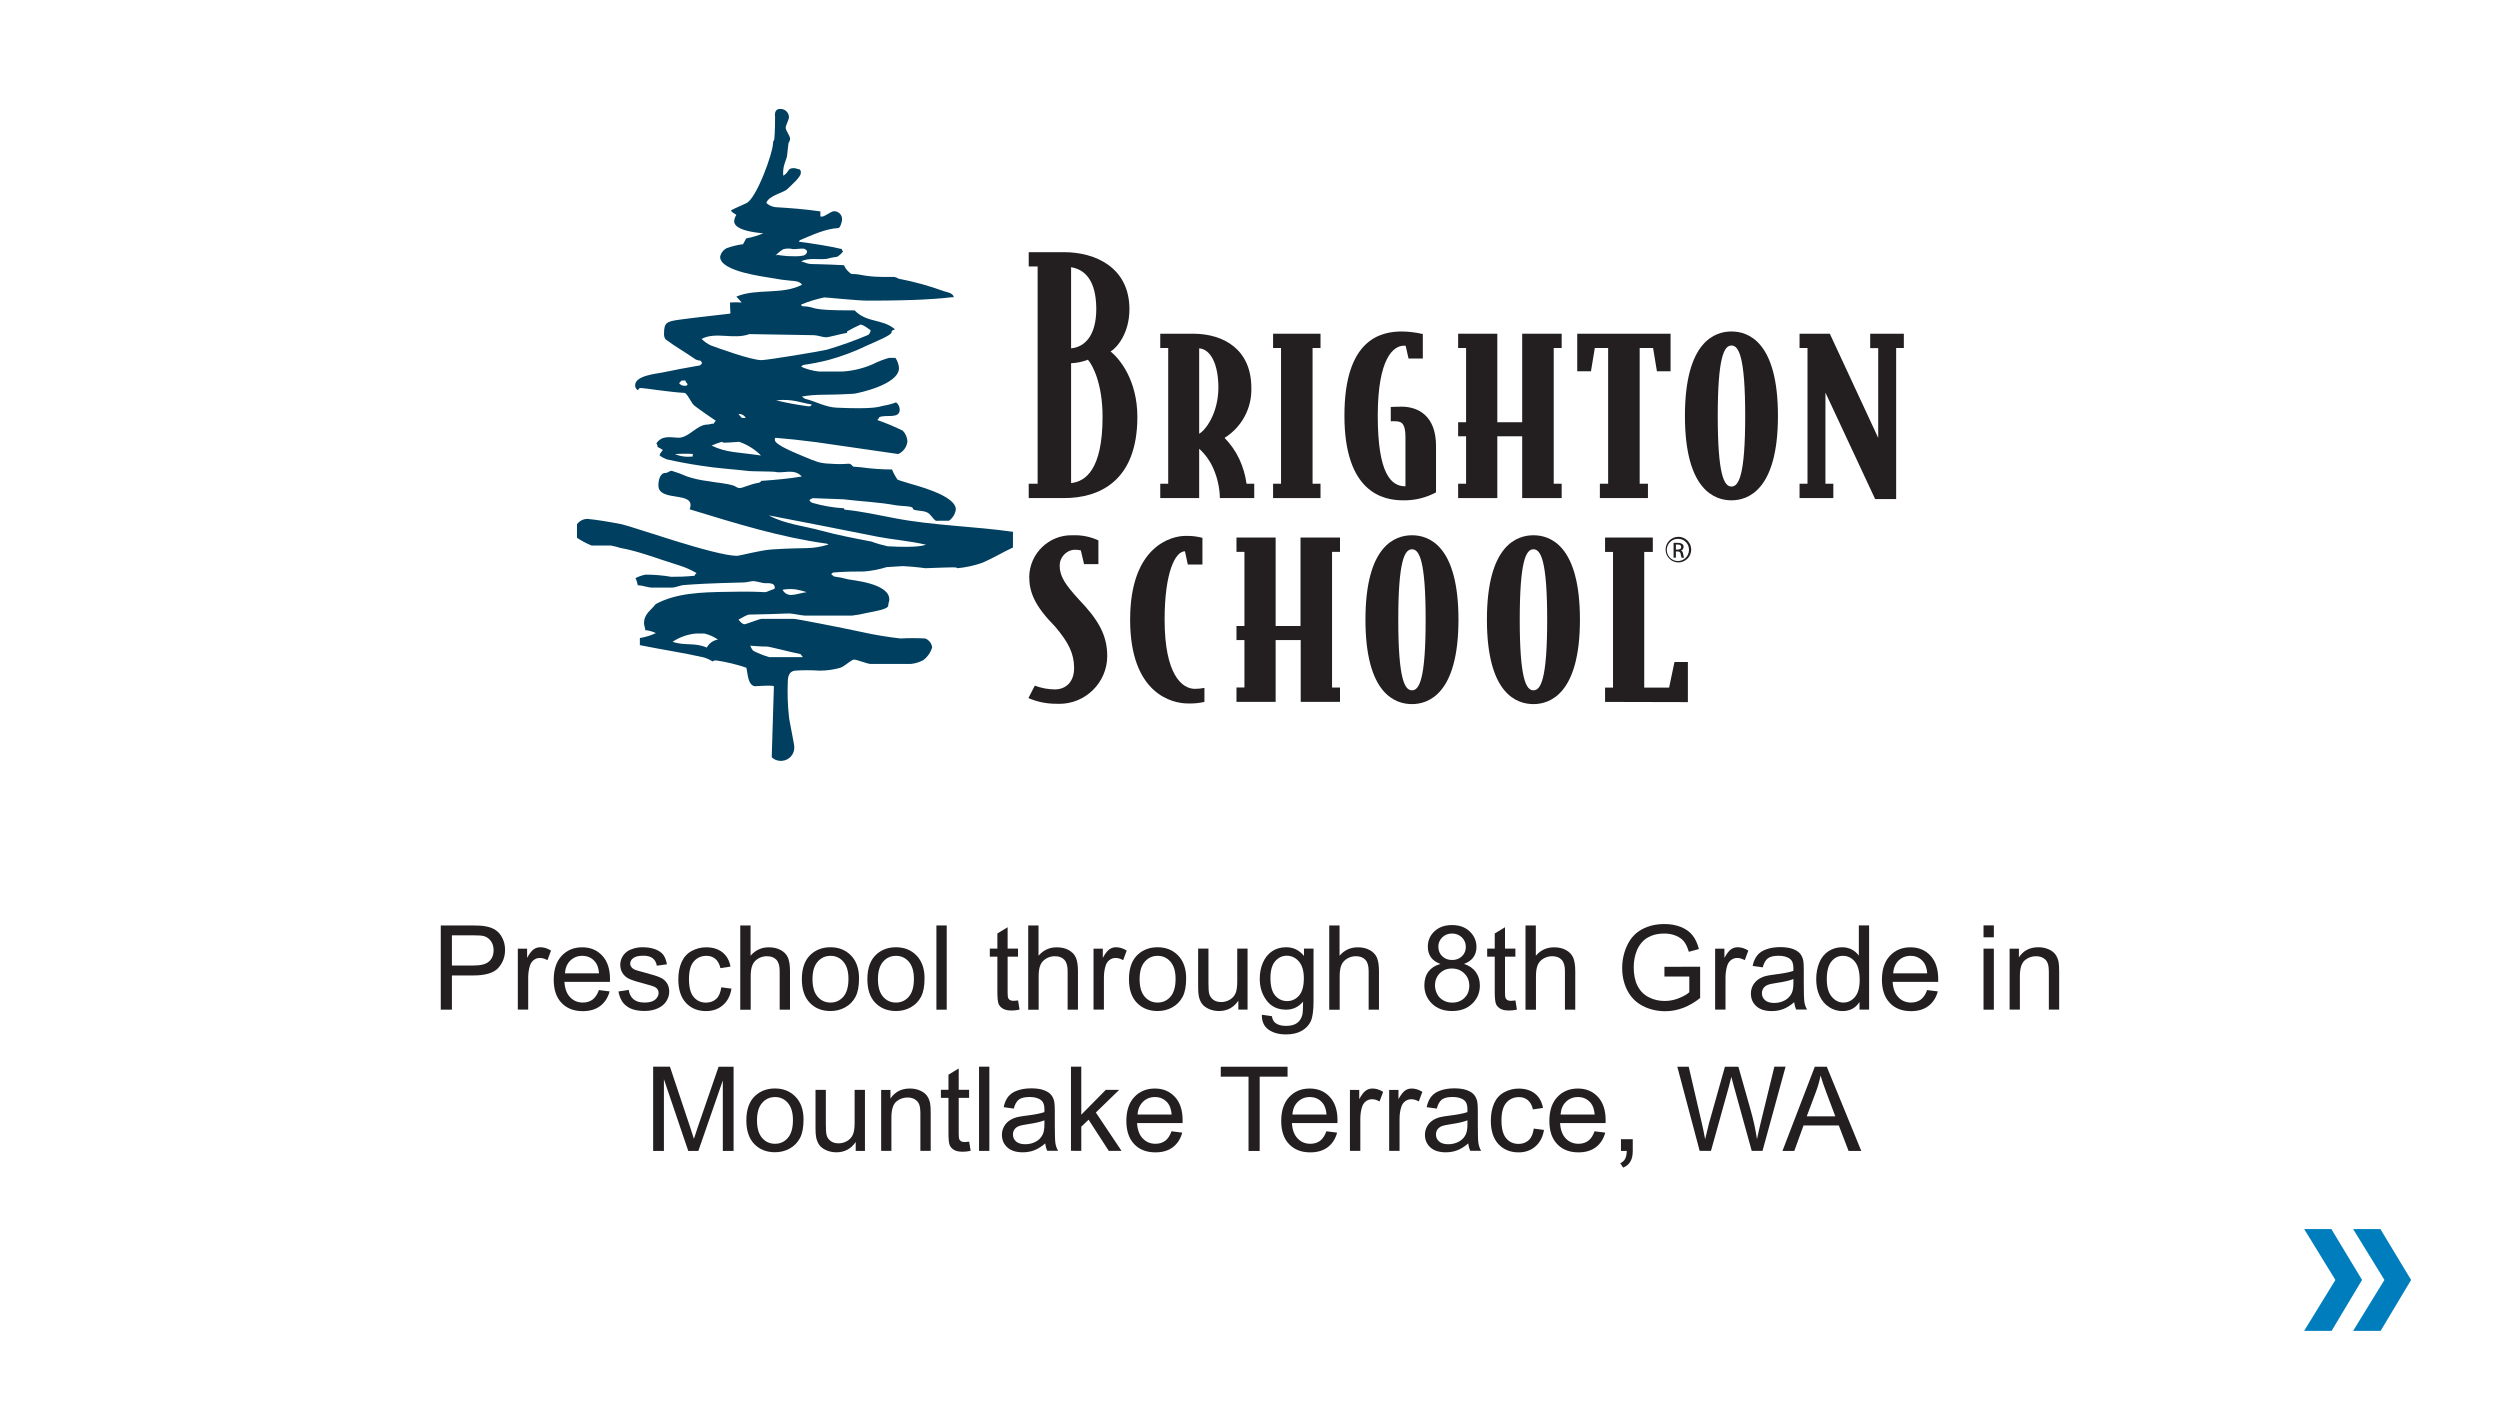
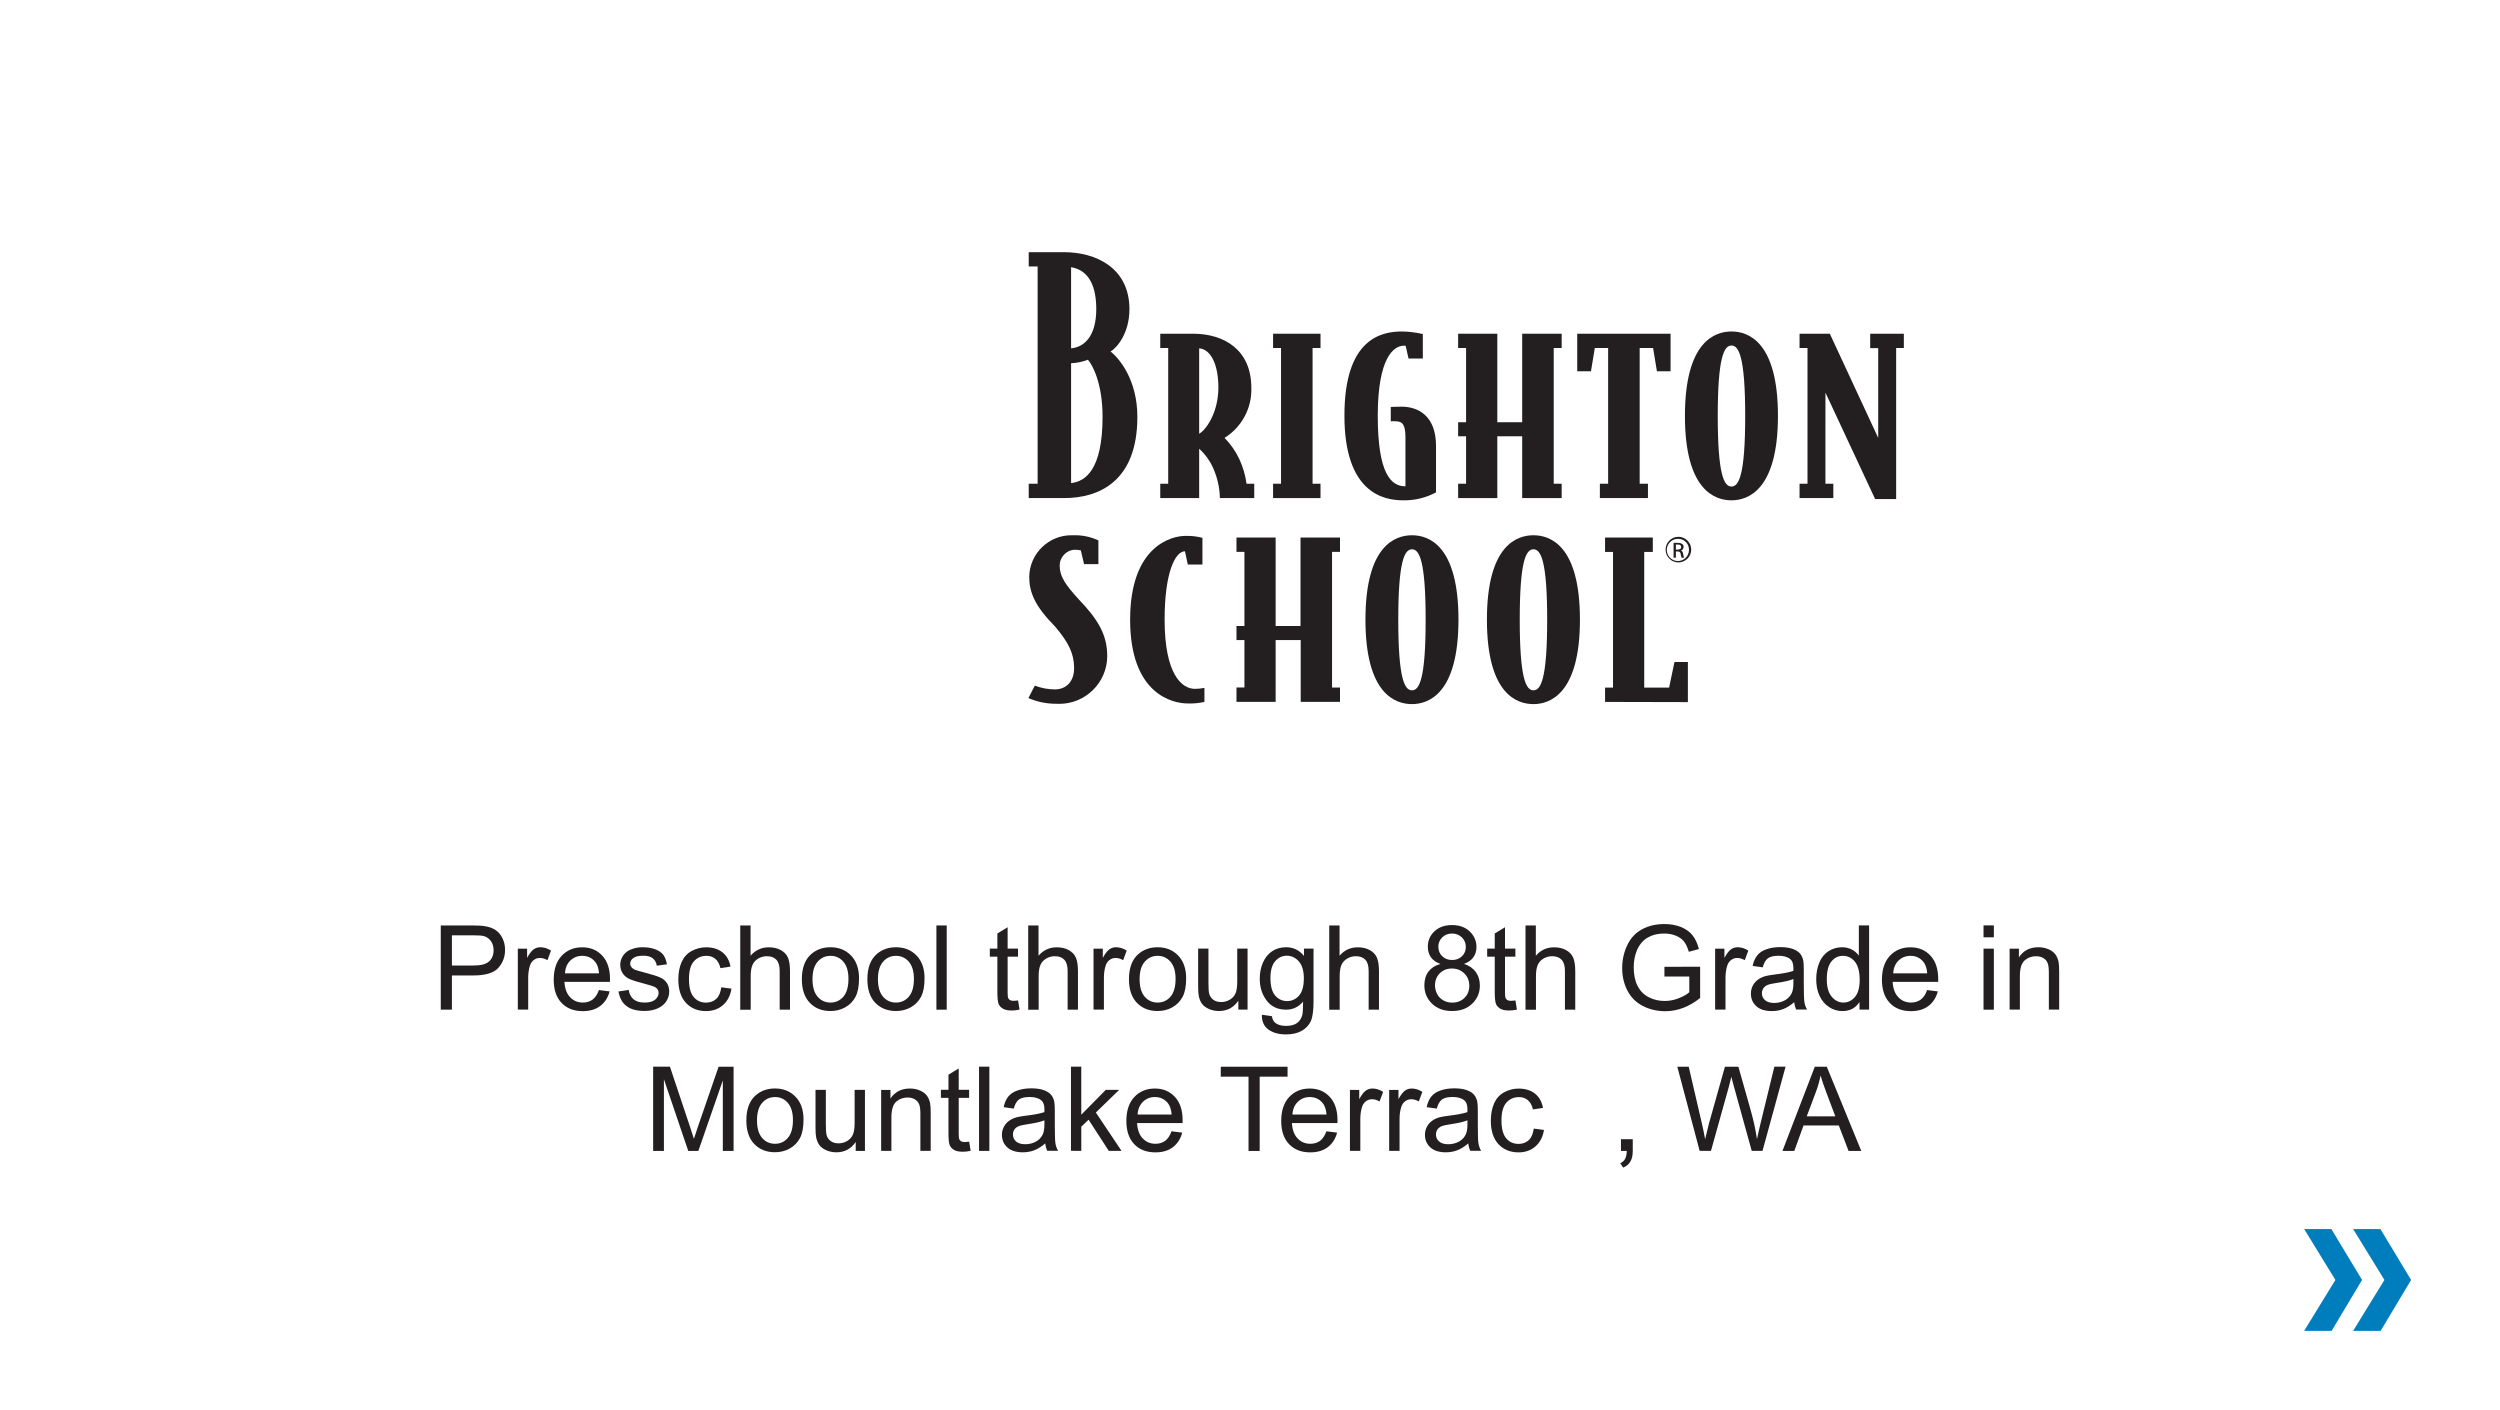
<svg xmlns="http://www.w3.org/2000/svg" version="1.1" id="Layer_1" x="0px" y="0px" viewBox="0 0 390 220" style="enable-background:new 0 0 390 220;" xml:space="preserve">
  <style type="text/css">
	.st0{fill:#007DBC;}
	.st1{fill:#231F20;}
	.st2{fill-rule:evenodd;clip-rule:evenodd;fill:#003F5F;}
</style>
  <path class="st0" d="M359.45,191.73h4.24l4.79,7.94l-4.75,7.94h-4.28l4.87-7.94L359.45,191.73z M367.09,191.73h4.25l4.79,7.94  l-4.75,7.94h-4.29l4.88-7.94L367.09,191.73z" />
  <path class="st1" d="M166,77.7h-5.52v-2.24h1.39V41.57h-1.39v-2.23H166c4.87,0,10.19,2.38,10.19,8.89c0,3.83-2,6.06-2.94,6.61  c1.45,1.14,4.18,4.52,4.18,10.19C177.43,75.12,171.42,77.7,166,77.7z M167.09,41.7v12.64c2.14-0.19,3.93-2,3.93-6.16  C171,43.71,169.23,42,167,41.67L167.09,41.7z M169.73,56.11c-0.84,0.33-1.74,0.52-2.64,0.55v18.7C169.33,75.12,172,73.28,172,65  c0-5.09-1.53-8.07-2.32-8.92L169.73,56.11z" />
  <path class="st1" d="M190.3,77.7c-0.03-1.57-0.37-3.13-1-4.57c-0.51-1.19-1.27-2.26-2.23-3.13v7.7H181v-2.24h1.24V54.29H181v-2.23  h5.12c4.81,0,9.09,2.48,9.09,8.45c0.1,3.16-1.5,6.13-4.18,7.8c0.94,0.96,1.72,2.07,2.29,3.28c0.57,1.22,0.96,2.53,1.14,3.87h1.2  v2.24H190.3z M187.07,54.34v13.32c0.94-0.49,3-3.13,3-7.25C190.05,56.88,188.91,54.49,187.07,54.34z" />
  <path class="st1" d="M198.6,77.7v-2.24h1.24V54.29h-1.24v-2.23h7.4v2.23h-1.24v21.17H206v2.24H198.6z" />
  <path class="st1" d="M218.87,78.05c-3.18,0-9.14-1.29-9.14-13.22s5.66-13.12,9-13.12c1.09,0.02,2.17,0.15,3.23,0.4v3.82h-2.23  l-0.45-2H219c-1.59,0-4.07,1.89-4.07,10.93s2.08,11,4.27,11h0.05v-7.6c0-2-0.45-2.54-1.54-2.54c-0.25-0.02-0.5-0.02-0.75,0v-2.23  c0,0,0.9-0.05,1.69-0.05c2.59,0,5.37,1.44,5.37,6.11v7.26C222.44,77.66,220.66,78.09,218.87,78.05z" />
  <path class="st1" d="M237.46,77.7v-9.64h-3.88v9.64h-6.11v-2.24h1.24v-7.4h-1.24v-2.19h1.24V54.29h-1.24v-2.23h6.11v13.81h3.88  V52.06h6.16v2.23h-1.24v21.17h1.24v2.24H237.46z" />
  <path class="st1" d="M258.48,57.92l-0.6-3.63h-2.09v21.17h1.29v2.24h-7.5v-2.24h1.29V54.29h-2.08l-0.6,3.63h-2.14v-5.86h14.56v5.86  L258.48,57.92z" />
  <path class="st1" d="M270.11,78.05c-2.53,0-7.26-1.49-7.26-13.17s4.73-13.17,7.26-13.17s7.25,1.49,7.25,13.17  S272.59,78.05,270.11,78.05z M270.11,53.9c-1.14,0-2.14,1.74-2.14,11s1,11,2.14,11s2.14-1.74,2.14-11S271.25,53.9,270.11,53.9z" />
  <path class="st1" d="M295.8,54.29v23.56h-3.28l-7.75-16.6v14.21H286v2.24h-5.27v-2.24h1.24V54.29h-1.24v-2.23h4.72L293,68.31v-14  h-1.25v-2.25H297v2.23H295.8z" />
  <path class="st1" d="M164.9,109.79c-1.54,0.02-3.06-0.28-4.47-0.89l1-1.94c1,0.38,2.06,0.58,3.13,0.59c1.64,0,3-1.09,3-3.33  s-0.85-4-3-6.51c-3.13-3.18-4-5.31-4-7.75c0.07-3.64,3.09-6.54,6.73-6.46c0.04,0,0.08,0,0.13,0c1.35-0.04,2.7,0.23,3.93,0.8V88  h-2.24l-0.5-2.14c-0.33-0.08-0.66-0.11-1-0.1c-1.34,0.09-2.36,1.24-2.29,2.58c0,1.64,1,3,2.93,5.12c3,3.13,4.48,5.52,4.48,8.9  c-0.02,4.13-3.39,7.46-7.52,7.44C165.11,109.8,165,109.79,164.9,109.79z" />
  <path class="st1" d="M185.3,109.74c-2.38,0-9-1.44-9-13.07s6.61-13.07,8.59-13.07c0.91-0.03,1.81,0.07,2.69,0.3v4.17h-2.28  L184.85,86c-1.49,0-3.17,3.23-3.17,10.68c0,8.5,2.68,10.78,4.72,10.78c0.5,0,1-0.05,1.49-0.15v2.19  C187.04,109.69,186.17,109.77,185.3,109.74z" />
  <path class="st1" d="M202.91,109.49v-9.64H199v9.64h-6.11v-2.24h1.24v-7.4h-1.24v-2.19h1.24V86.09h-1.24v-2.24H199v13.81h3.88V83.85  h6.16v2.24h-1.24v21.16h1.24v2.24H202.91z" />
  <path class="st1" d="M220.27,109.84c-2.54,0-7.26-1.49-7.26-13.17s4.72-13.17,7.26-13.17s7.25,1.49,7.25,13.17  S222.75,109.84,220.27,109.84z M220.27,85.69c-1.14,0-2.14,1.74-2.14,11s1,11,2.14,11s2.13-1.74,2.13-11S221.41,85.69,220.27,85.69z  " />
  <path class="st1" d="M239.22,109.84c-2.54,0-7.26-1.49-7.26-13.17s4.72-13.17,7.26-13.17s7.25,1.49,7.25,13.17  S241.7,109.84,239.22,109.84z M239.22,85.69c-1.15,0-2.14,1.74-2.14,11s1,11,2.14,11s2.14-1.74,2.14-11S240.36,85.69,239.22,85.69z" />
  <path class="st1" d="M250.39,109.5v-2.23h1.24V86.1h-1.24v-2.24h7.45v2.24h-1.34v21.17h3.88l0.84-4h2.09v6.26L250.39,109.5z" />
-   <path class="st2" d="M121.65,17c0.71-0.07,1.35,0.45,1.42,1.16c0,0.03,0.01,0.06,0.01,0.1c0,0.42-0.51,1.26-0.51,1.68  s0.68,1.26,0.68,1.68c-0.01,0.25-0.09,0.49-0.24,0.69c-0.1,0.67-0.14,1.34-0.23,2s-0.75,1.6-0.59,3.11c1-0.61,0.59-1.19,1.64-1.19  c0.42,0,0.51,0.17,0.88,0.18c0.19,0.18,0.22,0.16,0.22,0.58c0,0.63-1.5,1.91-2.11,2.51s-2.94,1-3.27,2.17  c0.4,0.36,0.9,0.59,1.43,0.65c2.19,0.13,4.55,0.3,7,0.66v0.69c0,0-0.16,0.12,0.26,0.12c0.42,0,1.43-0.84,1.85-0.84  c0.68-0.02,1.26,0.52,1.27,1.2c0,0.08,0,0.15-0.01,0.23c0,0.13-0.25,1.18-0.58,1.2c-2,0.1-4,1.06-6,1.89l-0.15,0.24  c2.12,0.28,4.48,0.62,6.7,1.14c0.02,0.15,0.09,0.29,0.2,0.4c-0.26,0.31-0.56,0.58-0.9,0.8c-0.57,0.07-1.14,0.19-1.7,0.34  c-1.34,0.14-2.66-0.22-3.95,0.37c2,0.66,0.06,0.28,6.68,0.61c0.25,0.56,0.65,1.03,1.16,1.37c1.95,0,1.67,0.55,6.69,0.46  c0.25,0.05,0.49,0.14,0.7,0.28c2.4,0.46,4.76,1.11,7.06,1.95c0.34,0.13,1.37,0.21,1.55,0.93c-0.57,0-1.07,0.1-1.57,0.14  c-1.18,0.1-4,0.4-11.94,0.4c-1.51,0-6.3-0.5-6.72-0.5c-1.24,0.26-2.45,0.63-3.62,1.12l0.14,0.24c2.68,0.11,0.35,0.69,8.22,0.66  c1.94,2,4.3,1.27,6.27,2.93c-0.2,0.23-0.51,0.09-0.51,0.51s-2.48,1.44-3.74,2c-1.95,0.95-3.98,1.72-6.07,2.29  c-1.32,0.34-2.65,0.6-4,0.79l-0.29,0.27c0.88,0.4,1.83,0.65,2.79,0.75h3.65c1.62-0.1,3.21-0.48,4.7-1.13c0.82-0.41,1.68-0.75,2.57-1  h1c0.32,0.47,0.51,1.02,0.55,1.59c0,2.61-6.47,3.93-7,4c-4.77,0.29-5.75,0-8.16,0.45c0.15,0.08,0.3,0.24,0.46,0.33  c1.66,0.4,3.27,1.34,5,1.4c5.88,0.26,6.55-0.14,7.2-0.29c0.7-0.11,1.39-0.29,2.05-0.54c0.34,0.26,0.55,0.66,0.57,1.09  c0,1.57-2.08,0.75-3.2,1.22c0,0.12-0.18,0.35-0.32,0.44c1.37,0.47,2.7,1.03,4,1.67c0.44,0.46,0.7,1.07,0.71,1.71  c-0.1,0.85-0.64,1.58-1.42,1.93l-12.79-1.85c-2.69-0.34-4.19-0.5-6.34-0.68c-0.14,0.15-0.12-0.07-0.12,0.35  c0,0.77,3.46,2.12,4.66,2.63c0.71,0.32,1.43,0.59,2.17,0.83c0.6,0.14,1.21,0.22,1.83,0.23c0.95,0.08,1.9,0.08,2.85,0  c0.42,0,0.55,0.35,0.71,0.45c0.32,0.06,0.84,0.06,1.16,0.1c1.62,0.23,3.26,0.35,4.9,0.35c0.22,0.56,0.51,1.09,0.85,1.58  c0.48,0.22,1.11,0.34,1.82,0.59s7.28,1.8,7.28,4.07c-0.1,0.71-0.49,1.34-1.07,1.76H146c-0.53-0.34-0.77-1-1.36-1.3  c-0.75-0.38-2.23-0.2-2.23-0.62s-1.78-0.34-2.62-0.49c-2.64-0.5-5.54-0.61-8.22-0.94l-4.84-0.18c-0.14,0.15-0.31,0.15-0.46,0.29  c0,0.14,0.28,0.39,0.45,0.44c1.61,0.47,3.27,0.76,4.94,0.85c0,0,0,0.12,0.11,0.22c2.5,0.23,5.24,0.84,7.88,1.34  c5.84,1.13,12.46,1.26,18.37,2.11v2.45c-1.54,0.7-3.16,1.71-4.91,2.43c-1.22,0.41-2.47,0.68-3.75,0.8c-0.2-0.19-0.31-0.17-5,0  c-1.18-0.17-3.1-0.33-3.52-0.33s-2.11,0.16-2.53,0.16c-1.14,0.36-2.33,0.58-3.52,0.68c-3.87,0-4.37,0.16-4.84,0.16l-0.29,0.26  c0.14,0.1,0.3,0.26,0.45,0.36c0.74,0.09,1.46,0.24,2.18,0.44c0.63,0.16,6.44,0.6,6.44,3.14c0,0.42-0.16,0.51-0.16,0.93  c0,0.63-2.06,0.9-3.43,1.19c-0.73,0.18-1.47,0.32-2.22,0.4h-7.35c-0.42,0-2-0.33-2.38-0.33c-1.07,0-1.32,0.08-6.21,0.17  c-0.53,0-1.14,0.49-1.77,0.78c0.2,0.29,0.61,0.73,0.92,0.73s2.29-0.84,2.71-0.84h5c0.42,0,7.29,1.34,10.63,2.06  c1.98,0.44,3.98,0.77,6,1c1.29-0.07,2.58-0.07,3.87,0c0.58,0.23,1,0.76,1.08,1.38c-0.23,0.8-0.72,1.5-1.39,2  c-0.59,0.32-1.24,0.52-1.91,0.59h-6.34c-0.42,0-2.13-0.68-2.55-0.68s-1.49,1.09-2.16,1.28c-1.04,0.3-2.12,0.45-3.21,0.45  c-1.29-0.09-2.57-0.09-3.86,0c-0.94,0.12-1.1,1-1.1,1.72c-0.08,1.8-0.02,3.59,0.17,5.38c0,0.42,0.84,4.36,0.84,4.78  c0.07,1.14-0.8,2.12-1.94,2.19c-0.08,0-0.17,0-0.25,0c-0.5-0.01-0.97-0.21-1.33-0.56l0.34-11.08c-0.3-0.13-0.76-0.12-3,0  c-1.12-0.21-1.08-2.16-1.3-2.89c-1.54-0.52-3.13-0.91-4.74-1.14c-0.42,0-0.52,0.17-0.52,0.17c-0.42-0.27-0.87-0.48-1.35-0.63  c-3.15-0.72-6.55-1.22-10-1.92v-1.11c0.87-0.14,1.71-0.4,2.5-0.77c-0.52-0.25-1.08-0.4-1.66-0.46c0-0.39-0.19-0.65-0.19-1.06  c0-1.5,1.07-2,1.82-3c3.2-1.75,7.25-1.85,10.87-1.91c8.4-0.19,5,0.46,7.67-0.48c0.23-1-1-0.87-1.45-0.87s-1.43-0.33-1.85-0.33  s-1,0.21-1.51,0.21c-5.72,0.14-7.56,0.27-9.24,0.4c-0.51,0-1.46,0.4-1.88,0.4h-3.31c-0.42,0-1.37-0.34-2.1-0.37  c-0.06-0.38-0.18-0.76-0.36-1.1c0.5-0.26,1.04-0.45,1.59-0.55c1.34,0,2.68,0.12,4,0.34c2.85,0,3.19-0.17,3.63-0.15  c0-0.11,0.17-0.33,0.32-0.43c-0.83-0.48-1.71-0.88-2.63-1.17c-3.68-1.14-6.42-2.25-9.24-2.75c-0.5-0.16-1-0.28-1.51-0.38h-3  c-0.8-0.32-1.57-0.73-2.28-1.21v-2.1c0.47-0.66,1.28-0.97,2.07-0.79c0.42,0,3.23,0.44,4.89,0.78s14.56,4.93,18,4.93  c0.42,0,3.61-0.88,5.46-1c5.73-0.37,5.9,0.07,8.83-0.76c-0.09-0.06-0.18-0.1-0.28-0.14c-7.26-1-14.09-3.13-21.39-5.36  c1.11-3-4.88-1-4.88-3.73c0-0.68,0.21-1.94,1.09-1.94c0.42,0,0.59-0.33,1-0.33c0.81,0.24,1.61,0.54,2.38,0.88  c1.1,0.37,2.23,0.61,3.38,0.74c1.14,0.23,2.54,0.29,3.84,0.67c0.38,0.11,0.56,0.4,1,0.4s1.84-0.67,2.84-0.8  c0.17,0,0.44-0.15,0.51-0.32c2.61-0.19,4.26-0.35,6.32-0.68c-1.14-1.34-3-0.41-4.15-0.73c-0.21-0.06-3.66-0.08-4-0.12  c-2.53-0.29-5.09-0.44-7.57-0.84c-1.7-0.25-3.55-0.59-5.38-1c-0.38-0.15-0.73-0.34-1.06-0.58c0-0.38,0.33-0.59,0.49-0.87  c-0.26-0.18-0.54-0.34-0.83-0.48c0.02-0.2-0.04-0.4-0.18-0.54c0.88-1.33,2.25-0.93,3.45-0.89c1.66,0,2.87-2.06,4.53-2.06  c0.42,0,0.51-0.16,1-0.14c0-0.11,0.17-0.34,0.31-0.44c-1.14-0.78-2.3-1.56-3.33-2.35c-0.54-0.42-0.84-1.46-1.49-2  c-2.16-0.1-6.44-0.77-6.86-0.77s-0.27,0.14-0.5,0.34c-0.27-0.16-0.43-0.45-0.42-0.76c0-1.51,3.18-1.78,4.27-2  c1.85-0.38,3.87-0.78,5.86-1.11l0.3-0.3c-0.02-0.18-0.12-0.34-0.26-0.44c-0.25-0.01-0.5-0.07-0.72-0.18  c-1.53-1.08-3.31-2.08-4.7-3.14c-0.19-0.27-0.27-0.59-0.24-0.91c0-1.7,0.4-1.88,2.42-2.16c2.48-0.35,5.21-0.61,7.87-0.94  c0.15-0.15,0-0.26,0-1.74c0.61-0.04,1.22-0.04,1.83,0l-0.84-0.92c3.2-1.34,7.12-0.22,10.25-1.85c-0.37-0.56-1.17-0.59-1.78-0.63  c-0.96-0.08-1.91-0.22-2.86-0.4c-1.07-0.21-8.14-1-8.14-3.32c0.11-0.6,0.51-1.11,1.06-1.37c0.81-0.29,1.65-0.49,2.51-0.6  c0.14-0.25,0.31-0.59,0.5-0.91c0.91-0.16,1.81-0.43,2.66-0.8c0,0-4.54-0.24-4.54-1.86c0.02-0.36,0.14-0.7,0.34-1  c-0.32-0.29-0.67-0.31-0.84-0.71c0.71-0.38,1.58-0.74,2.4-1.12c1.61-0.75,4.15-7.9,4.15-9.27c0-0.42,0.17-0.52,0.21-0.69  c0.12-1.17,0.12-3.09,0.12-3.51C120.89,18.05,120.75,17,121.65,17z M132.15,51.7c0,0.42,0,0.22,0,0.22c-1.13,0.2-2.87,0.7-3.3,0.7  s-1.42-0.33-1.84-0.33l-10.1-0.17c-2.49,0.91-5.21-0.43-7.46,0.75c0.41,0.41,0.88,0.75,1.4,1c1,0.37,6.31,2.31,7.92,2.31  c0.91,0,8.93-1.32,10.27-1.64c2.18-0.65,4.32-1.41,6.41-2.3c0.21-0.18,0.34-0.44,0.37-0.72c-0.53-0.37-1.17-0.88-1.59-0.88  C133.52,50.96,132.82,51.31,132.15,51.7z M105.94,59.77c0.19,0.27,0.51,0.42,0.84,0.41c0.42,0,0.31,0,0.5-0.25  c-0.19-0.23-0.33-0.33-0.35-0.57h-0.6L105.94,59.77z M121.06,62.45c1.65,0.4,3.32,0.71,5,0.93c0.42,0,0.39,0,0.58-0.28  C124.94,62.85,123.68,62.18,121.06,62.45z M115.19,64.6c0.47-0.06,0.93,0.18,1.15,0.6h-0.6L115.19,64.6z M111,69.51  c2.4,1.15,4.06,1,7.72,1.55c-0.96-0.97-2.13-1.7-3.42-2.14c-2.37,0.17-2.48,0.19-2.68,0C112.07,69.08,111.53,69.28,111,69.51z   M105.29,70.84c0.9,0.38,1.89,0.5,2.85,0.35c-0.08-0.08-0.19-0.11,0-0.37c-0.96-0.06-1.91-0.05-2.87,0.02L105.29,70.84z   M119.49,80.26L119.49,80.26z M128.2,82.8c2.31,0.65,5.43,1.24,7.74,1.68c0.83,0.31,1.67,0.55,2.53,0.74c5,0.27,5.55-0.17,6-0.24  c-2.55-0.6-5.28-0.81-7.46-1.23c-5.55-1.09-11.09-2.22-17.07-3.35c2.47,1.37,5.76,1.69,8.24,2.4H128.2z M122.08,92  c0.29,0.59,0.94,0.92,1.59,0.79c0.42,0,1.51-0.33,2.18-0.42c-0.55-0.17-1.11-0.31-1.68-0.42C123.48,91.86,122.77,91.87,122.08,92z   M104.93,100.12c1.93,0.67,3.37,0.06,5.33,0.9c0.35-0.66,1-1.13,1.74-1.25c-0.64-0.44-1.36-0.76-2.12-0.94h-1.31  c-1.3,0.12-2.55,0.56-3.64,1.28V100.12z M117.59,101.57c0.77,0.38,1.57,0.7,2.4,0.94h5.26l-0.37-0.47c-1.7-0.34-4.83-1.18-5.25-1.18  s-1,0-2.59-0.13c0.17,0.41,0.39,0.79,0.55,0.83V101.57z M125.23,39.3l-3.48,0.55c0.81,0.1,1.62,0.14,2.44,0.13  c0.34,0,0.67-0.03,1-0.09c0.31-0.02,0.58-0.22,0.69-0.51c0.07-0.25,0-0.31-0.29-0.51s-1.13,0-1.85,0c-0.5-0.13-1.02-0.13-1.52,0  c-0.47,0.26-0.88,0.6-1.23,1c0.3-0.14,0.37-0.11,0.76-0.03L125.23,39.3z" />
  <path class="st1" d="M261.83,83.74c1.1,0,2,0.9,2,2s-0.9,2-2,2s-2-0.9-2-2S260.73,83.74,261.83,83.74z M261.83,84.06  c-0.95-0.04-1.76,0.69-1.81,1.65c-0.04,0.95,0.69,1.76,1.65,1.81c0.95,0.04,1.76-0.69,1.81-1.65c0-0.03,0-0.05,0-0.08  c0.03-0.93-0.7-1.7-1.63-1.73C261.84,84.06,261.84,84.06,261.83,84.06z M261.44,87h-0.36v-2.31c0.21-0.02,0.43-0.02,0.64,0  c0.25-0.02,0.5,0.04,0.71,0.17c0.15,0.11,0.23,0.29,0.21,0.47c0,0.27-0.18,0.5-0.44,0.56l0,0c0.2,0,0.33,0.22,0.38,0.56  c0.02,0.19,0.07,0.38,0.14,0.56h-0.38c-0.08-0.18-0.14-0.38-0.15-0.58c-0.01-0.24-0.22-0.42-0.45-0.4c-0.01,0-0.02,0-0.04,0h-0.26  L261.44,87z M261.44,85.74h0.27c0.3,0,0.55-0.11,0.55-0.39s-0.15-0.4-0.55-0.4h-0.27V85.74z" />
  <g>
    <path class="st1" d="M68.76,157.51v-13.14h4.96c0.87,0,1.54,0.04,2,0.13c0.65,0.11,1.19,0.31,1.62,0.61   c0.44,0.3,0.79,0.72,1.05,1.27c0.27,0.54,0.4,1.14,0.4,1.79c0,1.12-0.36,2.06-1.07,2.84c-0.71,0.77-2,1.16-3.85,1.16H70.5v5.34   H68.76z M70.5,150.62h3.4c1.12,0,1.92-0.21,2.39-0.63s0.71-1.01,0.71-1.77c0-0.55-0.14-1.02-0.42-1.41   c-0.28-0.39-0.64-0.65-1.1-0.78c-0.29-0.08-0.83-0.12-1.62-0.12H70.5V150.62z" />
    <path class="st1" d="M80.78,157.51v-9.52h1.45v1.44c0.37-0.68,0.71-1.12,1.03-1.34c0.31-0.22,0.66-0.32,1.04-0.32   c0.54,0,1.1,0.17,1.66,0.52l-0.56,1.5c-0.39-0.23-0.79-0.35-1.18-0.35c-0.35,0-0.67,0.11-0.95,0.32c-0.28,0.21-0.48,0.51-0.6,0.88   c-0.18,0.57-0.27,1.2-0.27,1.88v4.98H80.78z" />
    <path class="st1" d="M93.43,154.45l1.67,0.21c-0.26,0.97-0.75,1.73-1.46,2.27s-1.62,0.81-2.73,0.81c-1.39,0-2.5-0.43-3.31-1.29   c-0.82-0.86-1.22-2.06-1.22-3.61c0-1.6,0.41-2.84,1.24-3.73c0.82-0.88,1.89-1.33,3.21-1.33c1.27,0,2.31,0.43,3.12,1.3   c0.81,0.87,1.21,2.09,1.21,3.66c0,0.1,0,0.24-0.01,0.43h-7.1c0.06,1.05,0.36,1.85,0.89,2.4c0.53,0.56,1.2,0.83,1.99,0.83   c0.59,0,1.1-0.16,1.52-0.47C92.85,155.62,93.19,155.13,93.43,154.45z M88.13,151.84h5.32c-0.07-0.8-0.27-1.4-0.61-1.8   c-0.51-0.62-1.18-0.93-2-0.93c-0.74,0-1.36,0.25-1.87,0.74C88.46,150.34,88.19,151.01,88.13,151.84z" />
    <path class="st1" d="M96.48,154.67l1.6-0.25c0.09,0.64,0.34,1.13,0.75,1.47c0.41,0.34,0.98,0.51,1.72,0.51   c0.74,0,1.29-0.15,1.65-0.45c0.36-0.3,0.54-0.66,0.54-1.06c0-0.36-0.16-0.65-0.48-0.86c-0.22-0.14-0.77-0.33-1.65-0.55   c-1.18-0.3-2-0.56-2.46-0.78c-0.46-0.22-0.8-0.52-1.04-0.91c-0.24-0.39-0.35-0.81-0.35-1.28c0-0.42,0.1-0.82,0.29-1.18   c0.19-0.36,0.46-0.66,0.79-0.9c0.25-0.19,0.59-0.34,1.03-0.47c0.43-0.13,0.9-0.19,1.39-0.19c0.75,0,1.4,0.11,1.97,0.32   c0.56,0.22,0.98,0.51,1.25,0.87c0.27,0.37,0.45,0.86,0.56,1.47l-1.58,0.22c-0.07-0.49-0.28-0.87-0.62-1.15   c-0.34-0.27-0.83-0.41-1.46-0.41c-0.74,0-1.27,0.12-1.59,0.37s-0.48,0.53-0.48,0.86c0,0.21,0.07,0.4,0.2,0.56   c0.13,0.17,0.34,0.32,0.62,0.43c0.16,0.06,0.64,0.2,1.43,0.41c1.14,0.3,1.94,0.55,2.39,0.75c0.45,0.19,0.81,0.48,1.06,0.85   c0.26,0.37,0.39,0.83,0.39,1.38c0,0.54-0.16,1.04-0.47,1.52c-0.31,0.48-0.77,0.84-1.36,1.1c-0.59,0.26-1.26,0.39-2.01,0.39   c-1.24,0-2.18-0.26-2.83-0.77C97.07,156.44,96.66,155.68,96.48,154.67z" />
    <path class="st1" d="M112.52,154.02l1.59,0.21c-0.17,1.09-0.62,1.95-1.33,2.57s-1.59,0.93-2.63,0.93c-1.3,0-2.35-0.43-3.14-1.28   c-0.79-0.85-1.19-2.07-1.19-3.66c0-1.03,0.17-1.93,0.51-2.7s0.86-1.35,1.56-1.73s1.45-0.58,2.27-0.58c1.03,0,1.88,0.26,2.54,0.78   s1.08,1.27,1.26,2.23l-1.57,0.24c-0.15-0.64-0.41-1.12-0.79-1.44c-0.38-0.32-0.84-0.48-1.38-0.48c-0.81,0-1.47,0.29-1.98,0.87   c-0.51,0.58-0.76,1.5-0.76,2.77c0,1.28,0.25,2.21,0.74,2.79s1.13,0.87,1.92,0.87c0.63,0,1.16-0.19,1.59-0.58   S112.4,154.83,112.52,154.02z" />
    <path class="st1" d="M115.48,157.51v-13.14h1.61v4.72c0.75-0.87,1.7-1.31,2.85-1.31c0.71,0,1.32,0.14,1.84,0.42   c0.52,0.28,0.89,0.66,1.12,1.15c0.22,0.49,0.34,1.2,0.34,2.13v6.03h-1.61v-6.03c0-0.81-0.17-1.39-0.52-1.76   c-0.35-0.37-0.84-0.55-1.48-0.55c-0.48,0-0.93,0.12-1.35,0.37c-0.42,0.25-0.72,0.58-0.9,1.01c-0.18,0.42-0.27,1.01-0.27,1.76v5.21   H115.48z" />
    <path class="st1" d="M125.09,152.75c0-1.76,0.49-3.07,1.47-3.92c0.82-0.71,1.82-1.06,2.99-1.06c1.31,0,2.38,0.43,3.21,1.29   c0.83,0.86,1.25,2.04,1.25,3.55c0,1.23-0.18,2.19-0.55,2.89c-0.37,0.7-0.9,1.25-1.6,1.64c-0.7,0.39-1.47,0.58-2.3,0.58   c-1.33,0-2.41-0.43-3.23-1.28S125.09,154.36,125.09,152.75z M126.75,152.75c0,1.22,0.27,2.13,0.8,2.74   c0.53,0.61,1.2,0.91,2.01,0.91c0.8,0,1.47-0.3,2-0.91c0.53-0.61,0.8-1.54,0.8-2.79c0-1.18-0.27-2.07-0.8-2.68   c-0.53-0.61-1.2-0.91-1.99-0.91c-0.81,0-1.48,0.3-2.01,0.91C127.02,150.62,126.75,151.53,126.75,152.75z" />
    <path class="st1" d="M135.31,152.75c0-1.76,0.49-3.07,1.47-3.92c0.82-0.71,1.82-1.06,2.99-1.06c1.31,0,2.38,0.43,3.21,1.29   c0.83,0.86,1.25,2.04,1.25,3.55c0,1.23-0.18,2.19-0.55,2.89c-0.37,0.7-0.9,1.25-1.6,1.64c-0.7,0.39-1.47,0.58-2.3,0.58   c-1.33,0-2.41-0.43-3.23-1.28C135.72,155.59,135.31,154.36,135.31,152.75z M136.96,152.75c0,1.22,0.27,2.13,0.8,2.74   c0.53,0.61,1.2,0.91,2.01,0.91c0.8,0,1.47-0.3,2-0.91c0.53-0.61,0.8-1.54,0.8-2.79c0-1.18-0.27-2.07-0.8-2.68   c-0.53-0.61-1.2-0.91-1.99-0.91c-0.81,0-1.48,0.3-2.01,0.91C137.23,150.62,136.96,151.53,136.96,152.75z" />
    <path class="st1" d="M146.08,157.51v-13.14h1.61v13.14H146.08z" />
    <path class="st1" d="M158.82,156.07l0.23,1.43c-0.45,0.1-0.86,0.14-1.22,0.14c-0.59,0-1.04-0.09-1.36-0.28   c-0.32-0.19-0.55-0.43-0.68-0.73c-0.13-0.3-0.2-0.94-0.2-1.91v-5.48h-1.18v-1.26h1.18v-2.36l1.6-0.97v3.33h1.62v1.26h-1.62v5.57   c0,0.46,0.03,0.76,0.09,0.89c0.06,0.13,0.15,0.24,0.28,0.31s0.31,0.12,0.55,0.12C158.29,156.13,158.53,156.11,158.82,156.07z" />
    <path class="st1" d="M160.4,157.51v-13.14h1.61v4.72c0.75-0.87,1.7-1.31,2.85-1.31c0.71,0,1.32,0.14,1.84,0.42   c0.52,0.28,0.89,0.66,1.12,1.15c0.22,0.49,0.34,1.2,0.34,2.13v6.03h-1.61v-6.03c0-0.81-0.17-1.39-0.52-1.76s-0.84-0.55-1.48-0.55   c-0.48,0-0.93,0.12-1.35,0.37c-0.42,0.25-0.72,0.58-0.9,1.01c-0.18,0.42-0.27,1.01-0.27,1.76v5.21H160.4z" />
    <path class="st1" d="M170.59,157.51v-9.52h1.45v1.44c0.37-0.68,0.71-1.12,1.03-1.34c0.31-0.22,0.66-0.32,1.04-0.32   c0.54,0,1.1,0.17,1.66,0.52l-0.56,1.5c-0.39-0.23-0.79-0.35-1.18-0.35c-0.35,0-0.67,0.11-0.95,0.32c-0.28,0.21-0.48,0.51-0.6,0.88   c-0.18,0.57-0.27,1.2-0.27,1.88v4.98H170.59z" />
    <path class="st1" d="M176.12,152.75c0-1.76,0.49-3.07,1.47-3.92c0.82-0.71,1.82-1.06,2.99-1.06c1.31,0,2.38,0.43,3.21,1.29   c0.83,0.86,1.25,2.04,1.25,3.55c0,1.23-0.18,2.19-0.55,2.89c-0.37,0.7-0.9,1.25-1.6,1.64c-0.7,0.39-1.47,0.58-2.3,0.58   c-1.33,0-2.41-0.43-3.23-1.28C176.53,155.59,176.12,154.36,176.12,152.75z M177.78,152.75c0,1.22,0.27,2.13,0.8,2.74   c0.53,0.61,1.2,0.91,2.01,0.91c0.8,0,1.47-0.3,2-0.91c0.53-0.61,0.8-1.54,0.8-2.79c0-1.18-0.27-2.07-0.8-2.68   c-0.53-0.61-1.2-0.91-1.99-0.91c-0.81,0-1.48,0.3-2.01,0.91C178.05,150.62,177.78,151.53,177.78,152.75z" />
    <path class="st1" d="M193.18,157.51v-1.4c-0.74,1.08-1.75,1.61-3.02,1.61c-0.56,0-1.09-0.11-1.57-0.32   c-0.49-0.22-0.85-0.49-1.08-0.81c-0.24-0.33-0.4-0.72-0.5-1.2c-0.07-0.32-0.1-0.82-0.1-1.51v-5.9h1.61v5.28   c0,0.84,0.03,1.41,0.1,1.7c0.1,0.42,0.32,0.76,0.65,1c0.33,0.24,0.74,0.36,1.22,0.36s0.94-0.12,1.36-0.37   c0.42-0.25,0.72-0.59,0.9-1.01s0.26-1.05,0.26-1.86v-5.1h1.61v9.52H193.18z" />
    <path class="st1" d="M196.85,158.3l1.57,0.23c0.07,0.48,0.25,0.84,0.55,1.06c0.4,0.3,0.95,0.45,1.64,0.45   c0.75,0,1.32-0.15,1.73-0.45c0.41-0.3,0.68-0.72,0.82-1.26c0.08-0.33,0.12-1.02,0.12-2.07c-0.71,0.83-1.58,1.25-2.64,1.25   c-1.31,0-2.32-0.47-3.04-1.42s-1.08-2.08-1.08-3.4c0-0.91,0.16-1.75,0.49-2.51s0.81-1.36,1.43-1.78c0.62-0.42,1.36-0.63,2.2-0.63   c1.12,0,2.05,0.45,2.78,1.36v-1.15h1.49v8.23c0,1.48-0.15,2.53-0.45,3.15c-0.3,0.62-0.78,1.11-1.43,1.47   c-0.65,0.36-1.46,0.54-2.42,0.54c-1.14,0-2.05-0.26-2.75-0.77C197.17,160.1,196.83,159.33,196.85,158.3z M198.19,152.58   c0,1.25,0.25,2.16,0.74,2.73c0.5,0.57,1.12,0.86,1.86,0.86c0.74,0,1.36-0.29,1.86-0.86c0.5-0.57,0.75-1.47,0.75-2.69   c0-1.17-0.26-2.04-0.78-2.64c-0.52-0.59-1.14-0.89-1.87-0.89c-0.72,0-1.33,0.29-1.83,0.87S198.19,151.43,198.19,152.58z" />
    <path class="st1" d="M207.36,157.51v-13.14h1.61v4.72c0.75-0.87,1.7-1.31,2.85-1.31c0.71,0,1.32,0.14,1.84,0.42   c0.52,0.28,0.89,0.66,1.12,1.15c0.22,0.49,0.34,1.2,0.34,2.13v6.03h-1.61v-6.03c0-0.81-0.17-1.39-0.52-1.76s-0.84-0.55-1.48-0.55   c-0.48,0-0.93,0.12-1.35,0.37c-0.42,0.25-0.72,0.58-0.9,1.01c-0.18,0.42-0.27,1.01-0.27,1.76v5.21H207.36z" />
    <path class="st1" d="M224.71,150.38c-0.67-0.25-1.17-0.59-1.49-1.05c-0.32-0.45-0.48-1-0.48-1.63c0-0.96,0.34-1.76,1.03-2.41   c0.69-0.65,1.6-0.98,2.74-0.98c1.15,0,2.07,0.33,2.77,1c0.7,0.67,1.05,1.48,1.05,2.43c0,0.61-0.16,1.14-0.48,1.59   c-0.32,0.45-0.81,0.8-1.46,1.04c0.81,0.26,1.42,0.69,1.84,1.27c0.42,0.59,0.63,1.28,0.63,2.1c0,1.12-0.4,2.07-1.19,2.83   c-0.79,0.77-1.84,1.15-3.14,1.15s-2.34-0.38-3.14-1.15c-0.79-0.77-1.19-1.73-1.19-2.87c0-0.85,0.22-1.57,0.65-2.15   C223.29,150.99,223.9,150.59,224.71,150.38z M223.86,153.72c0,0.46,0.11,0.91,0.33,1.34c0.22,0.43,0.54,0.76,0.97,1   s0.89,0.35,1.39,0.35c0.77,0,1.41-0.25,1.91-0.74s0.75-1.13,0.75-1.89c0-0.78-0.26-1.42-0.78-1.93s-1.16-0.76-1.94-0.76   c-0.76,0-1.39,0.25-1.89,0.75C224.11,152.34,223.86,152.97,223.86,153.72z M224.38,147.65c0,0.62,0.2,1.13,0.6,1.52   c0.4,0.39,0.92,0.59,1.56,0.59c0.62,0,1.13-0.2,1.53-0.59c0.4-0.39,0.6-0.87,0.6-1.44c0-0.59-0.2-1.09-0.61-1.49   s-0.92-0.61-1.53-0.61c-0.62,0-1.13,0.2-1.53,0.59C224.59,146.63,224.38,147.1,224.38,147.65z" />
    <path class="st1" d="M236.41,156.07l0.23,1.43c-0.45,0.1-0.86,0.14-1.22,0.14c-0.59,0-1.04-0.09-1.36-0.28   c-0.32-0.19-0.55-0.43-0.68-0.73c-0.13-0.3-0.2-0.94-0.2-1.91v-5.48h-1.18v-1.26h1.18v-2.36l1.6-0.97v3.33h1.62v1.26h-1.62v5.57   c0,0.46,0.03,0.76,0.09,0.89c0.06,0.13,0.15,0.24,0.28,0.31s0.31,0.12,0.55,0.12C235.88,156.13,236.11,156.11,236.41,156.07z" />
    <path class="st1" d="M237.98,157.51v-13.14h1.61v4.72c0.75-0.87,1.7-1.31,2.85-1.31c0.71,0,1.32,0.14,1.84,0.42   c0.52,0.28,0.89,0.66,1.12,1.15c0.22,0.49,0.34,1.2,0.34,2.13v6.03h-1.61v-6.03c0-0.81-0.17-1.39-0.52-1.76s-0.84-0.55-1.48-0.55   c-0.48,0-0.93,0.12-1.35,0.37c-0.42,0.25-0.72,0.58-0.9,1.01c-0.18,0.42-0.27,1.01-0.27,1.76v5.21H237.98z" />
    <path class="st1" d="M259.65,152.36v-1.54l5.57-0.01v4.88c-0.85,0.68-1.74,1.19-2.64,1.54c-0.91,0.34-1.84,0.52-2.8,0.52   c-1.29,0-2.46-0.28-3.52-0.83c-1.05-0.55-1.85-1.35-2.39-2.4s-0.81-2.21-0.81-3.51c0-1.28,0.27-2.47,0.8-3.58   c0.53-1.11,1.3-1.93,2.31-2.47s2.16-0.81,3.47-0.81c0.95,0,1.81,0.15,2.58,0.46s1.37,0.74,1.81,1.29c0.44,0.55,0.77,1.27,1,2.15   l-1.57,0.43c-0.2-0.67-0.44-1.2-0.74-1.58c-0.29-0.38-0.71-0.69-1.26-0.92s-1.15-0.35-1.81-0.35c-0.79,0-1.48,0.12-2.06,0.36   c-0.58,0.24-1.05,0.56-1.4,0.95c-0.36,0.39-0.63,0.83-0.83,1.3c-0.33,0.81-0.5,1.69-0.5,2.64c0,1.17,0.2,2.15,0.61,2.94   s0.99,1.37,1.76,1.76s1.59,0.57,2.46,0.57c0.75,0,1.49-0.14,2.21-0.43s1.26-0.6,1.63-0.93v-2.45H259.65z" />
    <path class="st1" d="M267.56,157.51v-9.52h1.45v1.44c0.37-0.68,0.71-1.12,1.03-1.34s0.66-0.32,1.04-0.32c0.54,0,1.1,0.17,1.66,0.52   l-0.56,1.5c-0.39-0.23-0.79-0.35-1.18-0.35c-0.35,0-0.67,0.11-0.95,0.32s-0.48,0.51-0.6,0.88c-0.18,0.57-0.27,1.2-0.27,1.88v4.98   H267.56z" />
    <path class="st1" d="M279.9,156.34c-0.6,0.51-1.17,0.87-1.73,1.08c-0.55,0.21-1.15,0.31-1.78,0.31c-1.05,0-1.85-0.26-2.41-0.77   c-0.56-0.51-0.84-1.16-0.84-1.96c0-0.47,0.11-0.89,0.32-1.28c0.21-0.39,0.49-0.69,0.83-0.93s0.73-0.41,1.16-0.53   c0.32-0.08,0.79-0.16,1.43-0.24c1.3-0.16,2.26-0.34,2.88-0.56c0.01-0.22,0.01-0.36,0.01-0.42c0-0.66-0.15-1.12-0.46-1.39   c-0.41-0.36-1.03-0.55-1.84-0.55c-0.76,0-1.32,0.13-1.68,0.4c-0.36,0.27-0.63,0.74-0.8,1.41l-1.58-0.22   c0.14-0.68,0.38-1.22,0.71-1.64c0.33-0.42,0.8-0.74,1.43-0.96c0.62-0.22,1.34-0.34,2.16-0.34c0.81,0,1.47,0.1,1.98,0.29   s0.88,0.43,1.12,0.72s0.41,0.66,0.5,1.1c0.05,0.27,0.08,0.77,0.08,1.49v2.15c0,1.5,0.03,2.45,0.1,2.85c0.07,0.4,0.2,0.78,0.41,1.14   h-1.69C280.06,157.18,279.95,156.79,279.9,156.34z M279.77,152.73c-0.59,0.24-1.46,0.44-2.64,0.61c-0.66,0.1-1.13,0.2-1.41,0.32   c-0.27,0.12-0.49,0.29-0.64,0.52c-0.15,0.23-0.22,0.49-0.22,0.77c0,0.43,0.16,0.79,0.49,1.08c0.33,0.29,0.8,0.43,1.43,0.43   c0.62,0,1.17-0.14,1.66-0.41c0.48-0.27,0.84-0.64,1.07-1.12c0.17-0.36,0.26-0.9,0.26-1.61V152.73z" />
    <path class="st1" d="M290.08,157.51v-1.2c-0.6,0.94-1.49,1.42-2.66,1.42c-0.76,0-1.46-0.21-2.09-0.63c-0.64-0.42-1.13-1-1.48-1.75   s-0.52-1.61-0.52-2.59c0-0.95,0.16-1.81,0.48-2.59c0.32-0.77,0.79-1.37,1.43-1.78c0.63-0.41,1.34-0.62,2.12-0.62   c0.57,0,1.08,0.12,1.53,0.36s0.81,0.56,1.09,0.95v-4.72h1.6v13.14H290.08z M284.98,152.76c0,1.22,0.26,2.13,0.77,2.73   s1.12,0.91,1.82,0.91c0.71,0,1.3-0.29,1.8-0.87c0.49-0.58,0.74-1.46,0.74-2.64c0-1.3-0.25-2.26-0.75-2.87   c-0.5-0.61-1.12-0.91-1.86-0.91c-0.72,0-1.32,0.29-1.8,0.88C285.22,150.58,284.98,151.5,284.98,152.76z" />
    <path class="st1" d="M300.63,154.45l1.67,0.21c-0.26,0.97-0.75,1.73-1.46,2.27c-0.71,0.54-1.62,0.81-2.73,0.81   c-1.39,0-2.5-0.43-3.31-1.29s-1.22-2.06-1.22-3.61c0-1.6,0.41-2.84,1.24-3.73c0.82-0.88,1.89-1.33,3.21-1.33   c1.27,0,2.31,0.43,3.12,1.3c0.81,0.87,1.21,2.09,1.21,3.66c0,0.1,0,0.24-0.01,0.43h-7.1c0.06,1.05,0.36,1.85,0.89,2.4   c0.53,0.56,1.2,0.83,1.99,0.83c0.59,0,1.1-0.16,1.52-0.47C300.05,155.62,300.39,155.13,300.63,154.45z M295.33,151.84h5.32   c-0.07-0.8-0.27-1.4-0.61-1.8c-0.51-0.62-1.18-0.93-2-0.93c-0.74,0-1.36,0.25-1.87,0.74C295.67,150.34,295.39,151.01,295.33,151.84   z" />
-     <path class="st1" d="M309.43,146.22v-1.86h1.61v1.86H309.43z M309.43,157.51v-9.52h1.61v9.52H309.43z" />
+     <path class="st1" d="M309.43,146.22v-1.86h1.61v1.86H309.43M309.43,157.51v-9.52h1.61v9.52H309.43z" />
    <path class="st1" d="M313.5,157.51v-9.52h1.45v1.35c0.7-1.05,1.71-1.57,3.03-1.57c0.57,0,1.1,0.1,1.58,0.31   c0.48,0.21,0.84,0.48,1.08,0.81c0.24,0.33,0.41,0.73,0.5,1.19c0.06,0.3,0.09,0.82,0.09,1.57v5.85h-1.61v-5.79   c0-0.66-0.06-1.15-0.19-1.47c-0.13-0.33-0.35-0.59-0.67-0.78s-0.69-0.29-1.13-0.29c-0.69,0-1.28,0.22-1.78,0.65   c-0.5,0.44-0.75,1.26-0.75,2.48v5.2H313.5z" />
    <path class="st1" d="M101.89,179.55V166.4h2.62l3.11,9.31c0.29,0.87,0.5,1.52,0.63,1.95c0.15-0.48,0.38-1.18,0.7-2.11l3.15-9.14   h2.34v13.14h-1.68v-11l-3.82,11h-1.57l-3.8-11.19v11.19H101.89z" />
    <path class="st1" d="M116.43,174.78c0-1.76,0.49-3.07,1.47-3.92c0.82-0.71,1.82-1.06,2.99-1.06c1.31,0,2.38,0.43,3.21,1.29   s1.25,2.04,1.25,3.55c0,1.23-0.18,2.19-0.55,2.89c-0.37,0.7-0.9,1.25-1.6,1.64c-0.7,0.39-1.47,0.58-2.3,0.58   c-1.33,0-2.41-0.43-3.23-1.28C116.85,177.62,116.43,176.39,116.43,174.78z M118.09,174.78c0,1.22,0.27,2.13,0.8,2.74   c0.53,0.61,1.2,0.91,2.01,0.91c0.8,0,1.47-0.3,2-0.91c0.53-0.61,0.8-1.54,0.8-2.79c0-1.18-0.27-2.07-0.8-2.68   c-0.53-0.61-1.2-0.91-1.99-0.91c-0.81,0-1.48,0.3-2.01,0.91C118.36,172.65,118.09,173.57,118.09,174.78z" />
    <path class="st1" d="M133.49,179.55v-1.4c-0.74,1.08-1.75,1.61-3.02,1.61c-0.56,0-1.09-0.11-1.57-0.32   c-0.49-0.22-0.85-0.49-1.08-0.81s-0.4-0.72-0.5-1.2c-0.07-0.32-0.1-0.82-0.1-1.51v-5.9h1.61v5.28c0,0.84,0.03,1.41,0.1,1.7   c0.1,0.42,0.32,0.76,0.65,1c0.33,0.24,0.74,0.36,1.22,0.36c0.48,0,0.94-0.12,1.36-0.37c0.42-0.25,0.72-0.59,0.9-1.01   s0.26-1.05,0.26-1.86v-5.1h1.61v9.52H133.49z" />
    <path class="st1" d="M137.46,179.55v-9.52h1.45v1.35c0.7-1.05,1.71-1.57,3.03-1.57c0.57,0,1.1,0.1,1.58,0.31   c0.48,0.21,0.84,0.48,1.08,0.81c0.24,0.33,0.41,0.73,0.5,1.19c0.06,0.3,0.09,0.82,0.09,1.57v5.85h-1.61v-5.79   c0-0.66-0.06-1.15-0.19-1.47c-0.13-0.33-0.35-0.59-0.67-0.78c-0.32-0.19-0.69-0.29-1.13-0.29c-0.69,0-1.28,0.22-1.78,0.65   c-0.5,0.44-0.75,1.26-0.75,2.48v5.2H137.46z" />
    <path class="st1" d="M151.19,178.1l0.23,1.43c-0.45,0.1-0.86,0.14-1.22,0.14c-0.59,0-1.04-0.09-1.36-0.28   c-0.32-0.19-0.55-0.43-0.68-0.73c-0.13-0.3-0.2-0.94-0.2-1.91v-5.48h-1.18v-1.26h1.18v-2.36l1.6-0.97v3.33h1.62v1.26h-1.62v5.57   c0,0.46,0.03,0.76,0.09,0.89s0.15,0.24,0.28,0.31s0.31,0.12,0.55,0.12C150.66,178.16,150.9,178.14,151.19,178.1z" />
    <path class="st1" d="M152.73,179.55V166.4h1.61v13.14H152.73z" />
    <path class="st1" d="M163.06,178.37c-0.6,0.51-1.17,0.87-1.73,1.08c-0.55,0.21-1.15,0.31-1.78,0.31c-1.05,0-1.85-0.26-2.41-0.77   c-0.56-0.51-0.84-1.16-0.84-1.96c0-0.47,0.11-0.89,0.32-1.28s0.49-0.69,0.83-0.93c0.34-0.23,0.73-0.41,1.16-0.53   c0.32-0.08,0.79-0.16,1.43-0.24c1.3-0.16,2.26-0.34,2.88-0.56c0.01-0.22,0.01-0.36,0.01-0.42c0-0.66-0.15-1.12-0.46-1.39   c-0.41-0.36-1.03-0.55-1.84-0.55c-0.76,0-1.32,0.13-1.68,0.4c-0.36,0.27-0.63,0.74-0.8,1.41l-1.58-0.22   c0.14-0.68,0.38-1.22,0.71-1.64c0.33-0.42,0.8-0.74,1.43-0.96c0.62-0.22,1.34-0.34,2.16-0.34c0.81,0,1.47,0.1,1.98,0.29   c0.51,0.19,0.88,0.43,1.12,0.72c0.24,0.29,0.41,0.66,0.5,1.1c0.05,0.27,0.08,0.77,0.08,1.49v2.15c0,1.5,0.03,2.45,0.1,2.85   c0.07,0.4,0.2,0.78,0.41,1.14h-1.69C163.22,179.21,163.11,178.82,163.06,178.37z M162.93,174.77c-0.59,0.24-1.46,0.44-2.64,0.61   c-0.66,0.1-1.13,0.2-1.41,0.32c-0.27,0.12-0.49,0.29-0.64,0.52c-0.15,0.23-0.22,0.49-0.22,0.77c0,0.43,0.16,0.79,0.49,1.08   s0.8,0.43,1.43,0.43c0.62,0,1.17-0.14,1.66-0.41s0.84-0.64,1.07-1.12c0.17-0.36,0.26-0.9,0.26-1.61V174.77z" />
    <path class="st1" d="M167.07,179.55V166.4h1.61v7.49l3.82-3.87h2.09l-3.64,3.53l4.01,5.99h-1.99l-3.15-4.87l-1.14,1.09v3.77H167.07   z" />
    <path class="st1" d="M182.76,176.48l1.67,0.21c-0.26,0.97-0.75,1.73-1.46,2.27s-1.62,0.81-2.73,0.81c-1.39,0-2.5-0.43-3.31-1.29   s-1.22-2.06-1.22-3.61c0-1.6,0.41-2.84,1.24-3.73c0.82-0.88,1.89-1.33,3.21-1.33c1.27,0,2.31,0.43,3.12,1.3   c0.81,0.87,1.21,2.09,1.21,3.66c0,0.1,0,0.24-0.01,0.43h-7.1c0.06,1.05,0.36,1.85,0.89,2.4c0.53,0.56,1.2,0.83,1.99,0.83   c0.59,0,1.1-0.16,1.52-0.47C182.18,177.66,182.51,177.16,182.76,176.48z M177.46,173.87h5.32c-0.07-0.8-0.27-1.4-0.61-1.8   c-0.51-0.62-1.18-0.93-2-0.93c-0.74,0-1.36,0.25-1.87,0.74C177.79,172.38,177.51,173.04,177.46,173.87z" />
    <path class="st1" d="M194.77,179.55v-11.59h-4.33v-1.55h10.42v1.55h-4.35v11.59H194.77z" />
    <path class="st1" d="M206.92,176.48l1.67,0.21c-0.26,0.97-0.75,1.73-1.46,2.27s-1.62,0.81-2.73,0.81c-1.39,0-2.5-0.43-3.31-1.29   c-0.82-0.86-1.22-2.06-1.22-3.61c0-1.6,0.41-2.84,1.24-3.73s1.89-1.33,3.21-1.33c1.27,0,2.31,0.43,3.12,1.3s1.21,2.09,1.21,3.66   c0,0.1,0,0.24-0.01,0.43h-7.1c0.06,1.05,0.36,1.85,0.89,2.4c0.53,0.56,1.2,0.83,1.99,0.83c0.59,0,1.1-0.16,1.52-0.47   C206.34,177.66,206.67,177.16,206.92,176.48z M201.62,173.87h5.32c-0.07-0.8-0.27-1.4-0.61-1.8c-0.51-0.62-1.18-0.93-2-0.93   c-0.74,0-1.36,0.25-1.87,0.74C201.95,172.38,201.67,173.04,201.62,173.87z" />
    <path class="st1" d="M210.59,179.55v-9.52h1.45v1.44c0.37-0.68,0.71-1.12,1.03-1.34s0.66-0.32,1.04-0.32c0.54,0,1.1,0.17,1.66,0.52   l-0.56,1.5c-0.39-0.23-0.79-0.35-1.18-0.35c-0.35,0-0.67,0.11-0.95,0.32c-0.28,0.21-0.48,0.51-0.6,0.88   c-0.18,0.57-0.27,1.2-0.27,1.88v4.98H210.59z" />
    <path class="st1" d="M216.71,179.55v-9.52h1.45v1.44c0.37-0.68,0.71-1.12,1.03-1.34c0.31-0.22,0.66-0.32,1.04-0.32   c0.54,0,1.1,0.17,1.66,0.52l-0.56,1.5c-0.39-0.23-0.79-0.35-1.18-0.35c-0.35,0-0.67,0.11-0.95,0.32c-0.28,0.21-0.48,0.51-0.6,0.88   c-0.18,0.57-0.27,1.2-0.27,1.88v4.98H216.71z" />
    <path class="st1" d="M229.05,178.37c-0.6,0.51-1.17,0.87-1.73,1.08c-0.55,0.21-1.15,0.31-1.78,0.31c-1.05,0-1.85-0.26-2.41-0.77   s-0.84-1.16-0.84-1.96c0-0.47,0.11-0.89,0.32-1.28s0.49-0.69,0.83-0.93s0.73-0.41,1.16-0.53c0.32-0.08,0.79-0.16,1.43-0.24   c1.3-0.16,2.26-0.34,2.88-0.56c0.01-0.22,0.01-0.36,0.01-0.42c0-0.66-0.15-1.12-0.46-1.39c-0.41-0.36-1.03-0.55-1.84-0.55   c-0.76,0-1.32,0.13-1.68,0.4s-0.63,0.74-0.8,1.41l-1.58-0.22c0.14-0.68,0.38-1.22,0.71-1.64c0.33-0.42,0.8-0.74,1.43-0.96   c0.62-0.22,1.34-0.34,2.16-0.34c0.81,0,1.47,0.1,1.98,0.29s0.88,0.43,1.12,0.72s0.41,0.66,0.5,1.1c0.05,0.27,0.08,0.77,0.08,1.49   v2.15c0,1.5,0.03,2.45,0.1,2.85c0.07,0.4,0.2,0.78,0.41,1.14h-1.69C229.21,179.21,229.1,178.82,229.05,178.37z M228.92,174.77   c-0.59,0.24-1.46,0.44-2.64,0.61c-0.66,0.1-1.13,0.2-1.41,0.32c-0.27,0.12-0.49,0.29-0.64,0.52c-0.15,0.23-0.22,0.49-0.22,0.77   c0,0.43,0.16,0.79,0.49,1.08s0.8,0.43,1.43,0.43c0.62,0,1.17-0.14,1.66-0.41s0.84-0.64,1.07-1.12c0.17-0.36,0.26-0.9,0.26-1.61   V174.77z" />
    <path class="st1" d="M239.27,176.06l1.59,0.21c-0.17,1.09-0.62,1.95-1.33,2.57s-1.59,0.93-2.63,0.93c-1.3,0-2.35-0.43-3.14-1.28   c-0.79-0.85-1.19-2.07-1.19-3.66c0-1.03,0.17-1.93,0.51-2.7c0.34-0.77,0.86-1.35,1.56-1.73s1.45-0.58,2.27-0.58   c1.03,0,1.88,0.26,2.54,0.78s1.08,1.27,1.26,2.23l-1.57,0.24c-0.15-0.64-0.41-1.12-0.79-1.44c-0.38-0.32-0.84-0.48-1.38-0.48   c-0.81,0-1.47,0.29-1.98,0.87c-0.51,0.58-0.76,1.5-0.76,2.77c0,1.28,0.25,2.21,0.74,2.79c0.49,0.58,1.13,0.87,1.92,0.87   c0.63,0,1.16-0.19,1.59-0.58S239.15,176.86,239.27,176.06z" />
-     <path class="st1" d="M248.75,176.48l1.67,0.21c-0.26,0.97-0.75,1.73-1.46,2.27c-0.71,0.54-1.62,0.81-2.73,0.81   c-1.39,0-2.5-0.43-3.31-1.29c-0.82-0.86-1.22-2.06-1.22-3.61c0-1.6,0.41-2.84,1.24-3.73c0.82-0.88,1.89-1.33,3.21-1.33   c1.27,0,2.31,0.43,3.12,1.3s1.21,2.09,1.21,3.66c0,0.1,0,0.24-0.01,0.43h-7.1c0.06,1.05,0.36,1.85,0.89,2.4   c0.53,0.56,1.2,0.83,1.99,0.83c0.59,0,1.1-0.16,1.52-0.47S248.51,177.16,248.75,176.48z M243.45,173.87h5.32   c-0.07-0.8-0.27-1.4-0.61-1.8c-0.51-0.62-1.18-0.93-2-0.93c-0.74,0-1.36,0.25-1.87,0.74C243.78,172.38,243.51,173.04,243.45,173.87   z" />
    <path class="st1" d="M252.87,179.55v-1.84h1.84v1.84c0,0.68-0.12,1.22-0.36,1.64c-0.24,0.42-0.62,0.74-1.14,0.96l-0.45-0.69   c0.34-0.15,0.59-0.37,0.75-0.66c0.16-0.29,0.25-0.71,0.27-1.25H252.87z" />
    <path class="st1" d="M265.15,179.55l-3.49-13.14h1.78l2,8.62c0.22,0.9,0.4,1.8,0.56,2.69c0.33-1.4,0.53-2.21,0.59-2.43l2.5-8.88   h2.1l1.88,6.65c0.47,1.65,0.81,3.2,1.02,4.65c0.17-0.83,0.39-1.78,0.65-2.86l2.06-8.45h1.75l-3.6,13.14h-1.68l-2.77-10.01   c-0.23-0.84-0.37-1.35-0.41-1.54c-0.14,0.6-0.27,1.12-0.39,1.54l-2.79,10.01H265.15z" />
    <path class="st1" d="M278.06,179.55l5.05-13.14h1.87l5.38,13.14h-1.98l-1.53-3.98h-5.5l-1.44,3.98H278.06z M281.85,174.15h4.46   l-1.37-3.64c-0.42-1.11-0.73-2.01-0.93-2.73c-0.17,0.84-0.4,1.68-0.71,2.51L281.85,174.15z" />
  </g>
</svg>